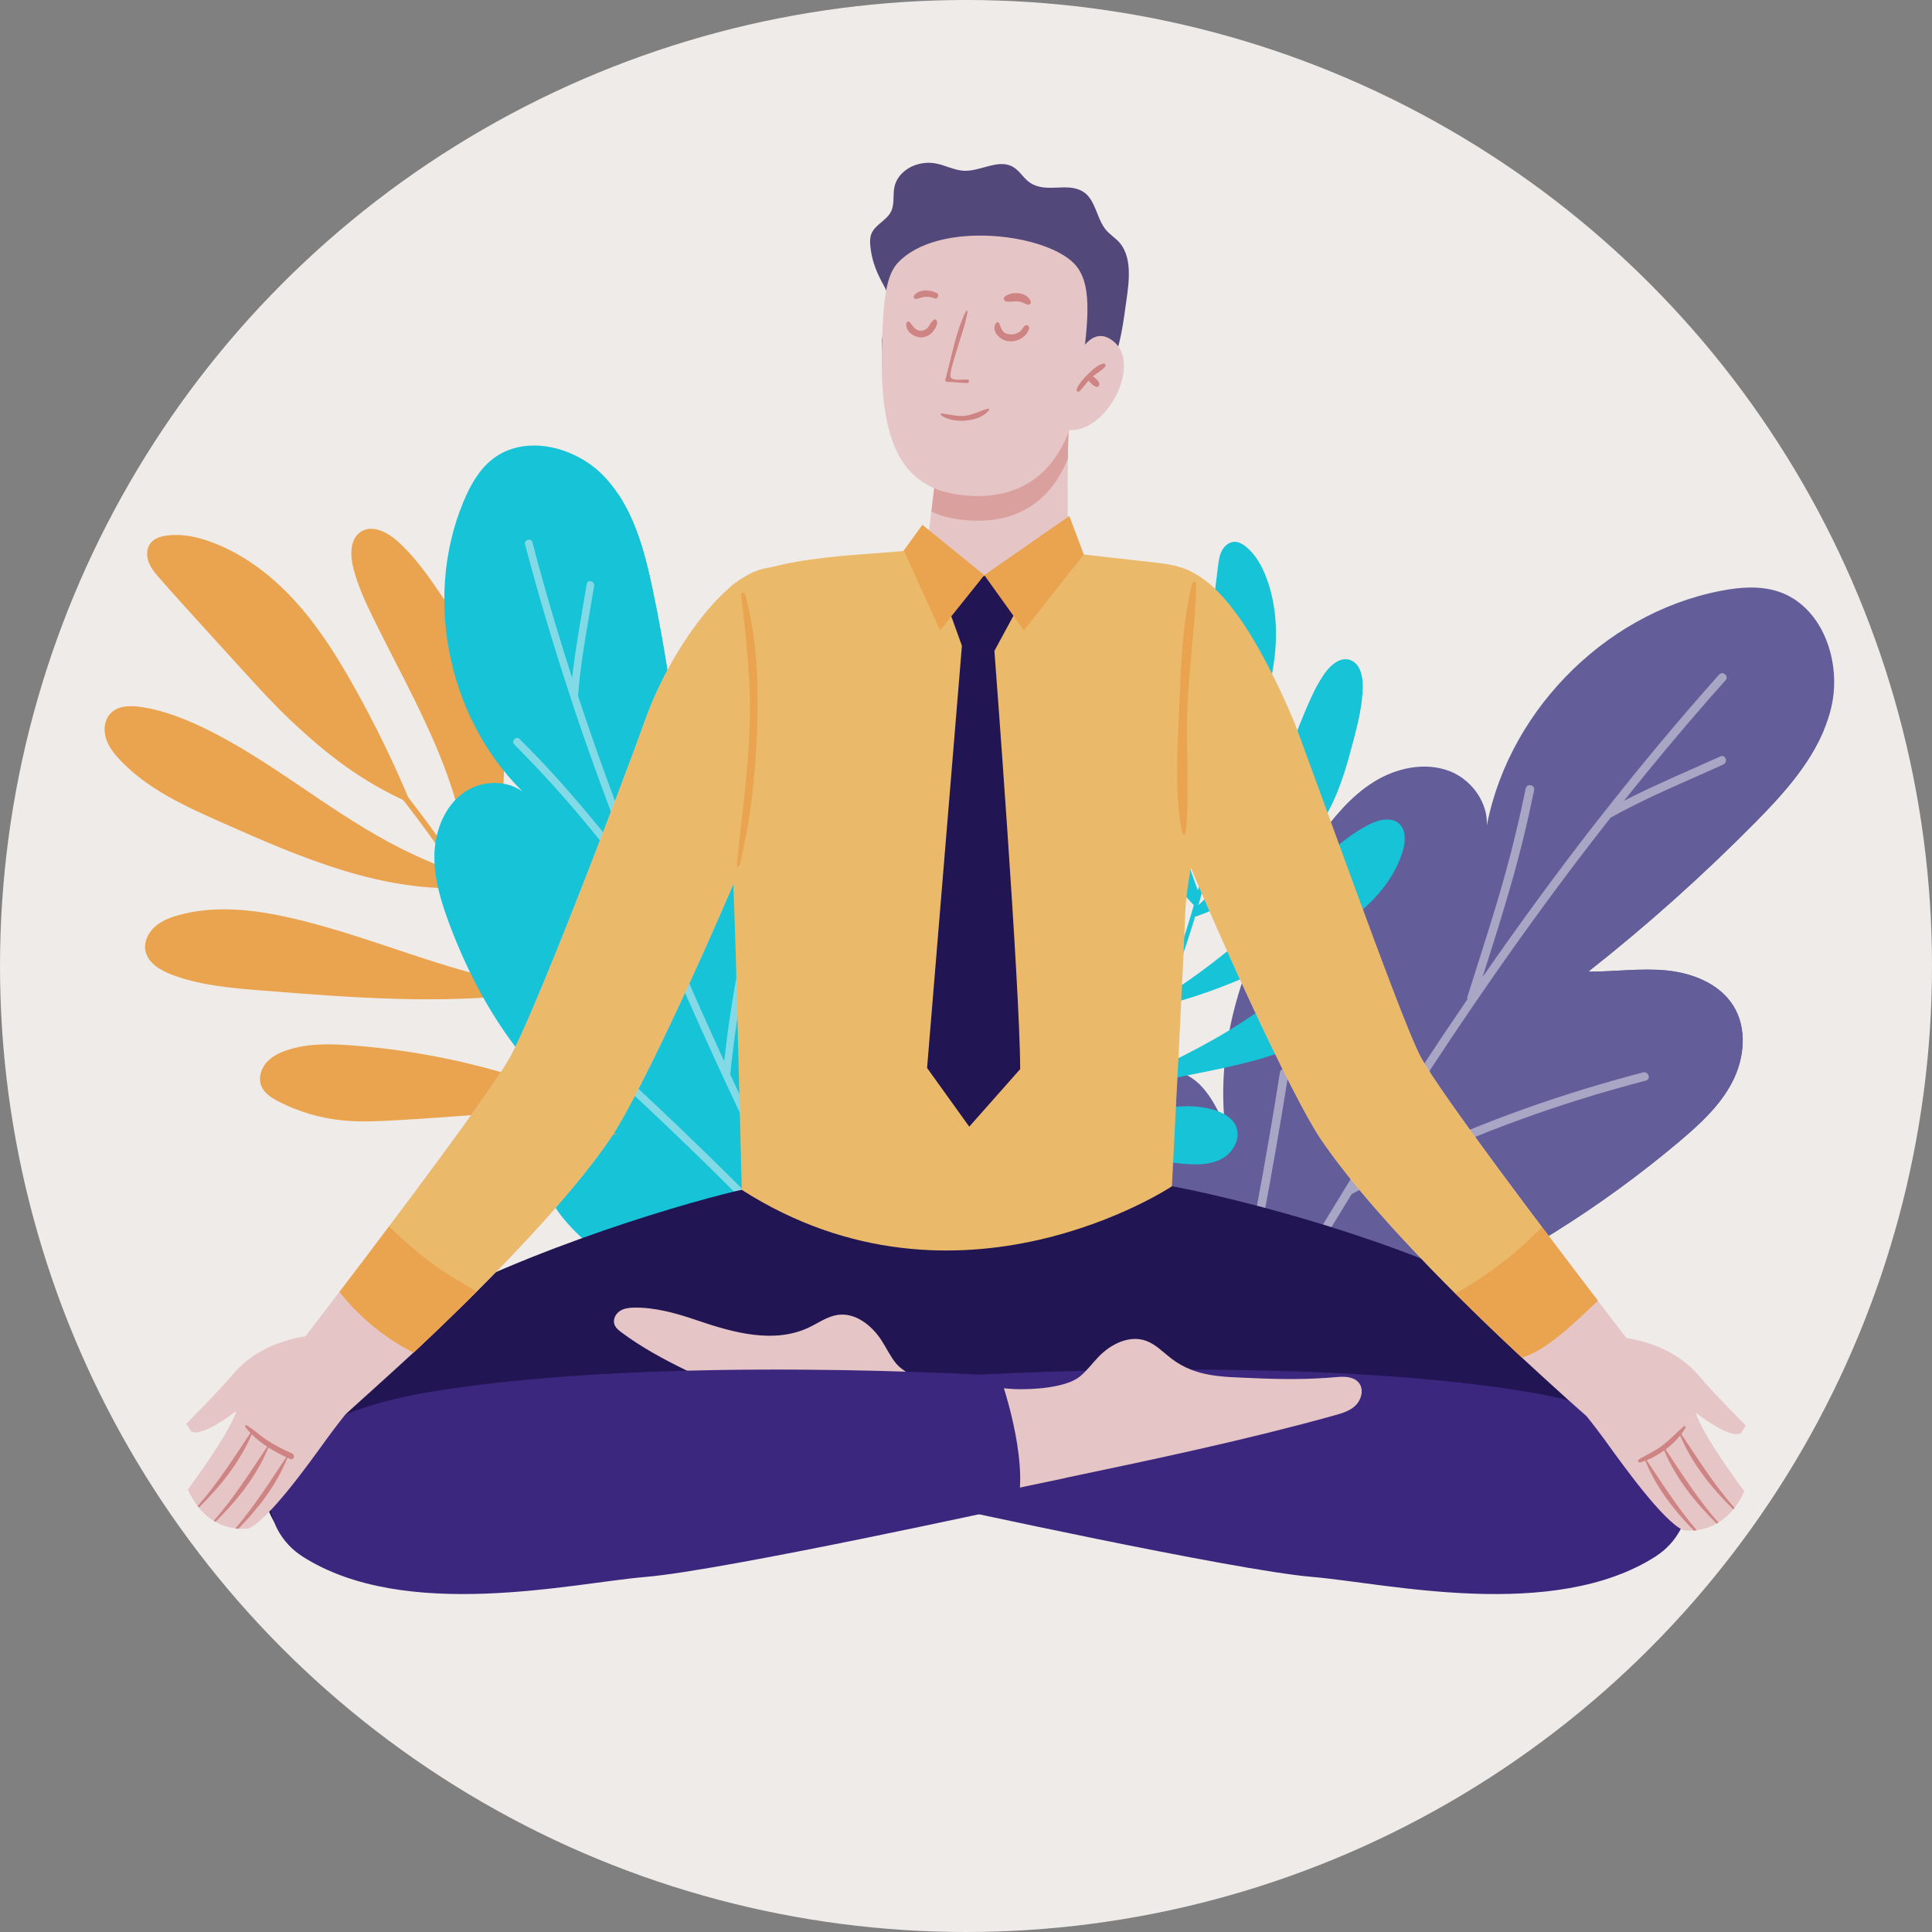
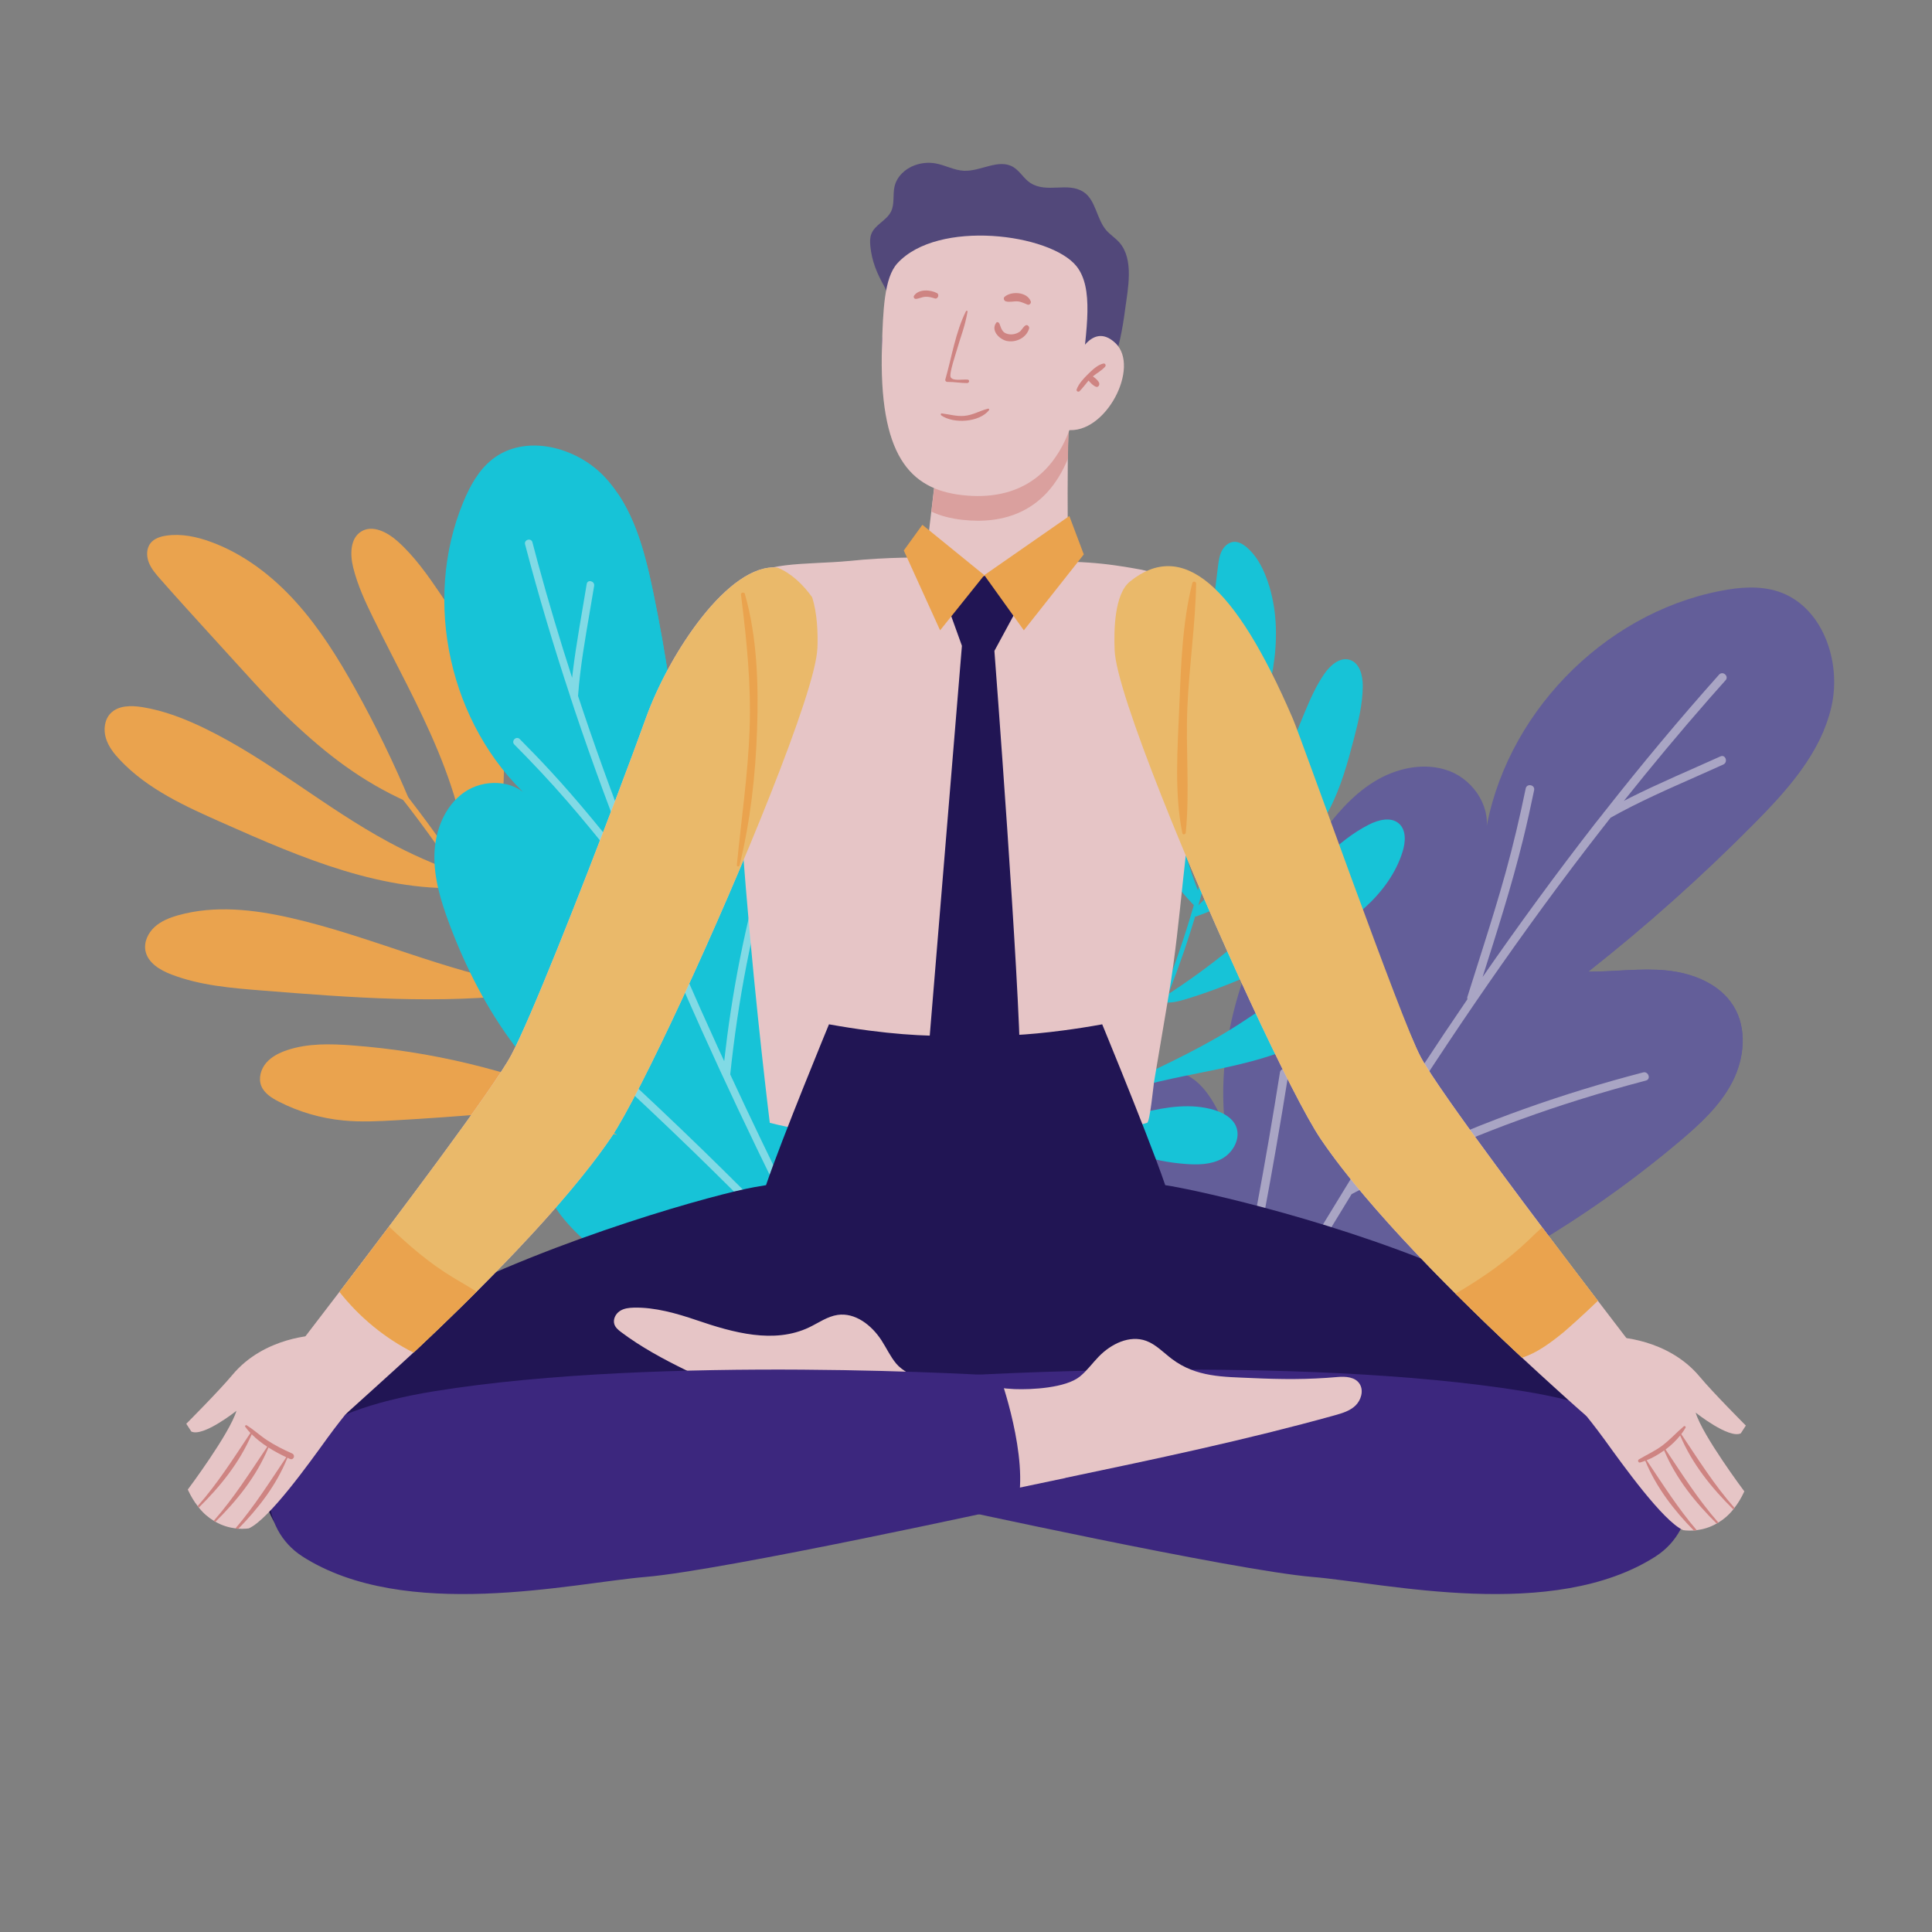
<svg xmlns="http://www.w3.org/2000/svg" id="Calque_2" viewBox="0 0 332.62 332.62">
  <rect x="0" y="0" width="332.62" height="332.62" fill="#808080" stroke="none" />
  <defs>
    <style>.cls-1{fill:#faf4f4;opacity:.47;}.cls-2{fill:#52487a;}.cls-3{fill:#daa09e;}.cls-4{fill:#17c3d7;}.cls-5{fill:#211554;}.cls-6{fill:#eab96a;}.cls-7{fill:#ce8482;}.cls-8{fill:#3c277e;}.cls-9{fill:#eaa34e;}.cls-10{fill:#635e99;}.cls-11{fill:#e6c5c6;}.cls-12{fill:#efebe8;}</style>
  </defs>
  <g id="Calque_1-2">
-     <circle class="cls-12" cx="166.31" cy="166.31" r="166.31" />
    <g>
      <g>
        <path class="cls-9" d="M107,215.47c-2.94-12.09-6.98-23.91-12.06-35.27-5.07-11.33-11.16-22.21-18.19-32.45-3.97-5.79-8.25-11.37-12.8-16.72-.41-.48,.32-1.13,.72-.65,8.12,9.54,15.35,19.83,21.6,30.68,6.22,10.8,11.45,22.16,15.62,33.9,2.37,6.66,4.39,13.44,6.06,20.3,.15,.61-.8,.82-.95,.21h0Z" />
        <path class="cls-9" d="M70.54,137.88c-2.76-6.58-5.89-13.02-9.36-19.25-2.94-5.28-6.15-10.45-10.19-14.94-4.04-4.49-8.97-8.3-14.64-10.38-2.47-.91-5.14-1.48-7.75-1.09-.99,.15-2.03,.48-2.66,1.26-.74,.91-.75,2.24-.33,3.33,.42,1.09,1.2,1.99,1.97,2.87,2.74,3.12,5.54,6.19,8.33,9.26,2,2.2,4,4.39,6,6.59,2.62,2.88,5.24,5.76,8.07,8.43,6.31,5.96,12.26,10.56,20.18,14.11" />
        <path class="cls-9" d="M79.08,150.34c-4.2-1.47-8.29-3.27-12.21-5.39-10.93-5.89-20.49-14.15-31.66-19.57-3.41-1.65-6.98-3.04-10.72-3.64-1.92-.31-4.15-.31-5.48,1.1-1.03,1.09-1.22,2.8-.78,4.24,.43,1.44,1.39,2.66,2.43,3.76,4.79,5.08,11.35,8.03,17.74,10.86,13.52,6,27.72,12.12,42.47,11.1" />
        <path class="cls-9" d="M82.28,154.31c4.75-11.98,6.35-25.72,1.68-37.74-1.98-5.1-5.01-9.72-8.08-14.24-2.22-3.27-4.51-6.55-7.47-9.18-1.73-1.53-4.27-2.86-6.23-1.64-1.93,1.2-1.92,4-1.37,6.21,.76,3.06,2.1,5.95,3.5,8.79,3.72,7.58,7.86,14.98,11.09,22.78,3.23,7.8,5.56,16.13,5.42,24.57" />
        <path class="cls-9" d="M91.63,172.13c1.42-1.12,2.25-2.81,2.99-4.45,4.07-9.04,6.93-18.58,8.99-28.27,1.03-4.83,1.86-9.75,1.76-14.69s-1.2-9.94-3.79-14.15c-1.15-1.87-2.99-3.74-5.17-3.46-2.34,.3-3.63,2.87-4.21,5.16-1.89,7.47-.67,15.31-.02,22.98,1.01,11.91,.61,23.94-1.2,35.76" />
        <path class="cls-9" d="M90.27,169.55c-13.76-2.34-26.61-8.42-40.22-11.52-6.36-1.45-13.07-2.22-19.35-.46-1.47,.41-2.95,.99-4.08,2.02-1.13,1.03-1.87,2.6-1.58,4.1,.4,2.07,2.5,3.33,4.47,4.08,4.95,1.9,10.32,2.34,15.61,2.76,15.28,1.22,30.7,2.43,45.91,.51" />
        <path class="cls-9" d="M100.39,192.39c5.94-14.57,17.25-27.19,19.37-42.78,.23-1.67,.34-3.42-.21-5.02-.55-1.6-1.91-3.02-3.59-3.19-2.22-.22-4.06,1.68-5.18,3.61-2.83,4.85-3.41,10.63-4.16,16.19-1.33,9.94-4.08,19.07-6.78,28.72" />
        <path class="cls-9" d="M99.82,189.36c-12.45-5.2-25.74-8.38-39.2-9.38-3.75-.28-7.61-.38-11.17,.81-1.35,.45-2.67,1.1-3.6,2.17-.93,1.07-1.39,2.63-.88,3.96,.5,1.29,1.78,2.1,3.01,2.73,3.45,1.77,7.24,2.88,11.1,3.25,3.03,.3,6.07,.14,9.11-.03,10.61-.61,21.2-1.5,31.76-2.68" />
        <path class="cls-9" d="M103.8,201.35c6.8-.7,12.89-4.64,17.8-9.39,2.04-1.97,3.99-4.24,4.58-7.01,.59-2.77-.69-6.12-3.39-6.97-1.92-.6-4.01,.16-5.73,1.21-4.55,2.79-7.53,7.51-10,12.24-1.51,2.88-2.89,5.83-4.13,8.84" />
        <path class="cls-9" d="M103.6,199.81c-.74-.6-2.77-1.03-3.72-1.13-2.41-.26-4.82-.51-7.23-.77-3.03-.32-6.1-.64-9.12-.21-2.16,.31-4.26,1-6.17,2.04-2.13,1.15-4.21,3.12-4.05,5.53,.11,1.58,1.2,2.96,2.51,3.85,2.71,1.83,6.31,1.9,9.46,.98,3.14-.91,5.95-2.69,8.76-4.38,2.81-1.69,6.26-3.86,9.48-4.45" />
      </g>
      <g>
        <path class="cls-4" d="M147.46,235.05c-8.13-5.07-17.57-7.54-26.61-10.72-9.04-3.18-18.17-7.41-24.14-14.91-2.77-3.48-4.66-8.78-1.76-12.17,2.61-3.05,7.36-2.59,11.31-1.87-14.07-7.25-23.36-21.48-28.9-36.31-1.43-3.84-2.67-7.85-2.57-11.95,.11-4.1,1.75-8.34,5.11-10.7,3.35-2.36,8.52-2.23,11.17,.9-13.65-12.48-18.39-33.76-11.32-50.85,1.15-2.78,2.64-5.52,4.99-7.38,5.63-4.46,14.46-2.21,19.37,3.03,4.91,5.24,6.83,12.55,8.3,19.58,2.34,11.22,3.99,22.58,4.93,34,2.25-3.33,3.96-7.02,6.51-10.13,2.54-3.11,6.2-5.67,10.22-5.54,4.08,.13,7.67,3.05,9.65,6.62,1.99,3.56,2.64,7.7,3.11,11.76,1.82,15.72,1.39,31.7-1.28,47.3,1.59-1.83,3.23-3.7,5.36-4.85,2.13-1.16,4.89-1.47,6.93-.15,1.66,1.08,2.55,3.03,3.1,4.93,2.21,7.74,.18,16.04-2.66,23.57-2.84,7.53-9,17.94-10.2,25.9" />
        <path class="cls-4" d="M96.74,116.33c-.96,10.47,.49,21.26,6.1,30.32,3.54,5.72,9.29,9.62,12.91,15.21,2.79,4.29,.58,7.46-.95,11.7-3.78,10.5-1.89,21.11,4.25,30.26,7.71,11.49,21.21,16.6,30.07,26.91,2.22-7.14,6.81-15.3,9.15-21.51,2.84-7.53,4.87-15.84,2.66-23.57-.55-1.91-1.43-3.85-3.1-4.93-2.03-1.32-4.79-1.01-6.93,.15-2.13,1.16-3.77,3.02-5.36,4.85,2.67-15.6,3.1-31.58,1.28-47.3-.47-4.05-1.12-8.19-3.11-11.76-1.99-3.56-5.57-6.49-9.65-6.62-4.01-.12-7.68,2.43-10.22,5.54-2.54,3.11-4.26,6.8-6.51,10.13-.94-11.42-2.59-22.78-4.93-34-1.22-5.84-2.75-11.87-6.05-16.75-5.03,9.75-8.62,20.44-9.62,31.37Z" />
        <path class="cls-1" d="M91.67,93.37c-.22-.82-1.49-.47-1.27,.35,2.32,8.85,4.94,17.61,7.81,26.29,0,.12,.04,.21,.09,.29,.22,.65,.42,1.31,.64,1.96,3.1,9.24,6.49,18.39,10.1,27.45-4.6-5.71-9.17-11.43-14.14-16.82-1.77-1.92-3.58-3.8-5.42-5.65-.6-.6-1.53,.33-.93,.94,3.12,3.14,6.15,6.36,9.05,9.7,2.67,3.07,5.25,6.24,7.8,9.41,1.64,2.03,3.28,4.07,4.92,6.1,.07,.09,.17,.14,.28,.17,3.26,8.03,6.68,15.99,10.24,23.89,4.07,9.04,8.32,18,12.68,26.9,2.04,4.16,4.14,8.31,6.15,12.49-3.78-3.94-7.58-7.85-11.44-11.71-4.83-4.83-9.73-9.59-14.7-14.29-2.83-2.68-5.68-5.33-8.55-7.97-.63-.58-1.56,.36-.93,.94,5.09,4.67,10.11,9.41,15.07,14.21,4.91,4.76,9.75,9.58,14.52,14.47,2.62,2.68,5.22,5.39,7.81,8.11,1.7,3.66,3.31,7.36,4.72,11.15,.44,1.17,.86,2.36,1.25,3.54,.27,.81,1.55,.45,1.27-.35-1.65-4.93-3.67-9.71-5.84-14.42,.03-.18,0-.37-.17-.54-.06-.06-.11-.12-.17-.17-1.96-4.2-4.03-8.35-6.08-12.5-3.66-7.4-7.24-14.84-10.71-22.33h0c.66-6.3,1.58-12.58,2.79-18.8,1.2-6.17,2.68-12.28,4.43-18.31,1-3.45,2.08-6.86,3.25-10.26,.28-.8-1.01-1.12-1.28-.32-2.07,6.02-3.88,12.13-5.41,18.31-1.52,6.15-2.76,12.36-3.71,18.62-.43,2.81-.79,5.64-1.11,8.47-.34-.74-.69-1.48-1.03-2.23-4.13-9.03-8.09-18.14-11.83-27.34-3.73-9.17-7.23-18.44-10.45-27.8-.63-1.83-1.24-3.67-1.85-5.5,.36-4.99,1.24-9.93,2.08-14.86,.23-1.37,.47-2.73,.69-4.1,.14-.83-1.15-1.16-1.28-.32-.82,5.05-1.78,10.09-2.4,15.17-.04,.33-.07,.66-.11,.98-2.11-6.53-4.08-13.11-5.88-19.73-.32-1.19-.64-2.38-.95-3.58Z" />
      </g>
      <g>
        <path class="cls-10" d="M199.38,256.85c-.3-10.73-3.83-21.06-6.46-31.47-2.63-10.41-4.33-21.54-1.02-31.75,1.54-4.74,5.31-9.78,10.26-9.17,4.46,.55,6.97,5.27,8.74,9.4-1.95-17.62,5.59-35.09,16-49.43,2.7-3.72,5.67-7.35,9.57-9.79,3.89-2.44,8.87-3.53,13.15-1.86,4.28,1.67,7.36,6.57,6.07,10.98,3.2-20.46,20.13-38.05,40.45-42.02,3.3-.65,6.78-.95,9.98,.09,7.65,2.49,11.01,12.12,9.16,19.95-1.85,7.83-7.49,14.14-13.14,19.86-9.02,9.12-18.6,17.69-28.68,25.63,4.5,.04,9-.64,13.48-.2,4.47,.45,9.13,2.28,11.5,6.11,2.41,3.88,1.9,9.04-.2,13.1-2.1,4.06-5.56,7.23-9.05,10.18-13.54,11.43-28.72,20.91-44.93,28.07,2.69,.35,5.45,.73,7.85,2,2.4,1.27,4.4,3.66,4.42,6.37,.02,2.22-1.25,4.25-2.69,5.94-5.85,6.85-14.86,10.1-23.64,12.11-8.78,2.01-22.31,2.71-30.48,6.5" />
        <path class="cls-10" d="M278.79,136.06c-10.36,5.58-19.54,13.61-24.52,24.46-3.14,6.84-3.23,14.62-6.2,21.46-2.28,5.26-6.61,5.16-11.51,6.36-12.14,2.97-20.87,11.29-25.61,22.69-5.95,14.3-2.37,30.07-6.51,44.71,8.03-2.35,18.49-3.11,25.74-4.77,8.78-2.01,17.79-5.26,23.64-12.11,1.44-1.69,2.71-3.72,2.69-5.94-.03-2.71-2.03-5.1-4.42-6.37-2.4-1.27-5.16-1.65-7.85-2,16.21-7.16,31.39-16.64,44.93-28.07,3.49-2.95,6.95-6.12,9.05-10.18s2.61-9.22,.2-13.1c-2.37-3.82-7.02-5.66-11.5-6.11-4.47-.45-8.98,.23-13.48,.2,10.08-7.94,19.66-16.51,28.68-25.63,4.7-4.75,9.37-9.91,11.89-16.01-12.21,1.34-24.41,4.61-35.23,10.44Z" />
        <path class="cls-1" d="M297.08,117.12c.64-.71-.48-1.68-1.12-.97-6.82,7.64-13.38,15.51-19.7,23.56-.1,.08-.17,.17-.21,.27-.48,.61-.96,1.21-1.44,1.81-6.7,8.62-13.14,17.44-19.36,26.41,2.48-7.82,4.99-15.63,6.95-23.61,.7-2.84,1.33-5.69,1.92-8.55,.19-.94-1.26-1.22-1.45-.29-1,4.85-2.13,9.67-3.45,14.44-1.22,4.4-2.57,8.75-3.95,13.1-.88,2.79-1.77,5.58-2.65,8.37-.04,.12-.03,.25,.02,.36-5.47,8.01-10.79,16.13-15.96,24.34-5.91,9.39-11.65,18.9-17.26,28.48-2.62,4.48-5.19,9-7.85,13.47,1.34-5.96,2.63-11.93,3.85-17.92,1.52-7.5,2.93-15.02,4.24-22.56,.75-4.3,1.46-8.6,2.15-12.91,.15-.94-1.3-1.23-1.45-.29-1.21,7.64-2.52,15.26-3.94,22.86-1.4,7.52-2.91,15.02-4.51,22.5-.88,4.11-1.8,8.21-2.74,12.3-2.37,3.85-4.83,7.64-7.49,11.3-.82,1.13-1.67,2.26-2.53,3.36-.58,.75,.53,1.72,1.12,.97,3.58-4.59,6.79-9.43,9.84-14.37,.19-.08,.34-.24,.4-.49,.02-.09,.04-.18,.06-.26,2.71-4.43,5.3-8.93,7.91-13.41,4.64-7.99,9.38-15.94,14.22-23.81h0c6.29-3.29,12.71-6.31,19.27-9.03,6.5-2.7,13.11-5.1,19.82-7.2,3.83-1.2,7.7-2.3,11.58-3.32,.92-.24,.42-1.64-.49-1.4-6.9,1.8-13.72,3.88-20.44,6.28-6.68,2.38-13.24,5.08-19.67,8.05-2.89,1.34-5.75,2.75-8.59,4.2,.48-.78,.96-1.56,1.44-2.34,5.87-9.44,11.92-18.77,18.19-27.95,6.25-9.15,12.73-18.16,19.48-26.96,1.32-1.72,2.66-3.43,3.99-5.13,4.88-2.75,10.04-4.99,15.16-7.26,1.42-.63,2.84-1.26,4.25-1.9,.86-.39,.38-1.79-.49-1.4-5.22,2.36-10.51,4.58-15.64,7.15-.33,.17-.66,.34-.98,.51,4.79-6.01,9.71-11.92,14.78-17.7,.91-1.04,1.83-2.07,2.75-3.1Z" />
      </g>
      <g>
        <path class="cls-4" d="M182.57,203.93c5.6-7.97,10.46-16.44,14.52-25.29,4.05-8.83,7.3-18.03,9.7-27.44,1.36-5.33,2.43-10.72,3.23-16.16,.07-.48,.83-.4,.76,.09-1.42,9.7-3.74,19.26-6.9,28.54-3.15,9.23-7.13,18.17-11.88,26.68-2.69,4.83-5.64,9.51-8.82,14.04-.28,.4-.89-.05-.61-.45h0Z" />
        <path class="cls-4" d="M209.4,142.44c2.45-5.02,4.62-10.18,6.49-15.44,1.59-4.45,2.98-9.01,3.53-13.71,.56-4.69,.25-9.56-1.45-13.97-.74-1.92-1.78-3.79-3.36-5.12-.6-.51-1.33-.94-2.11-.92-.91,.03-1.7,.71-2.13,1.52-.43,.81-.55,1.74-.67,2.64-.42,3.22-.78,6.45-1.15,9.68-.26,2.31-.52,4.62-.78,6.93-.34,3.03-.68,6.06-.8,9.1-.25,6.78,.11,12.66,2.11,19.15" />
        <path class="cls-4" d="M206.48,153.9c-1.3-3.23-2.35-6.57-3.13-9.96-2.17-9.47-2.25-19.36-4.83-28.72-.79-2.86-1.81-5.67-3.39-8.18-.81-1.29-1.96-2.6-3.48-2.66-1.18-.04-2.27,.73-2.9,1.73-.62,1-.85,2.19-.96,3.37-.52,5.44,1.13,10.82,2.76,16.04,3.45,11.05,7.17,22.56,15.38,30.71" />
        <path class="cls-4" d="M205.8,157.83c9.5-3.39,18.41-9.54,23.07-18.48,1.98-3.8,3.13-7.96,4.21-12.11,.78-3,1.52-6.04,1.54-9.13,.01-1.81-.52-3.98-2.25-4.51-1.7-.52-3.34,.94-4.36,2.4-1.41,2.03-2.41,4.31-3.37,6.59-2.54,6.1-4.76,12.35-7.68,18.28-2.92,5.93-6.62,11.59-11.66,15.87" />
        <path class="cls-4" d="M200.13,172.52c1.39,.26,2.81-.13,4.16-.54,7.41-2.27,14.51-5.51,21.27-9.3,3.37-1.89,6.69-3.93,9.55-6.54,2.85-2.61,5.23-5.83,6.37-9.53,.51-1.64,.65-3.69-.63-4.82-1.38-1.22-3.56-.65-5.2,.19-5.37,2.74-9.35,7.5-13.53,11.85-6.49,6.74-13.77,12.71-21.66,17.75" />
        <path class="cls-4" d="M200.95,170.39c-5.72-9.3-8.78-20-13.98-29.61-2.43-4.49-5.44-8.84-9.71-11.62-1-.65-2.1-1.23-3.29-1.36s-2.49,.24-3.23,1.18c-1.01,1.3-.67,3.19-.1,4.74,1.44,3.89,3.95,7.28,6.43,10.61,7.17,9.62,14.41,19.31,23.38,27.27" />
        <path class="cls-4" d="M192.73,188.13c11.64-4.03,24.89-3.88,35.16-10.68,1.1-.73,2.19-1.57,2.84-2.72,.66-1.15,.79-2.68,.02-3.76-1.01-1.42-3.08-1.52-4.8-1.19-4.31,.84-8.01,3.48-11.67,5.91-6.53,4.35-13.32,7.44-20.39,10.83" />
        <path class="cls-4" d="M194.22,186.23c-3.37-10.01-8.35-19.47-14.71-27.9-1.77-2.35-3.7-4.67-6.24-6.16-.96-.56-2.03-1-3.14-1-1.11,0-2.27,.54-2.78,1.52-.5,.96-.32,2.13-.06,3.18,.74,2.94,2.04,5.74,3.81,8.21,1.39,1.93,3.05,3.65,4.72,5.34,5.83,5.93,11.82,11.69,17.96,17.3" />
        <path class="cls-4" d="M189.23,194.76c3.92,3.64,9.38,5.19,14.71,5.62,2.21,.18,4.55,.16,6.49-.92,1.93-1.09,3.24-3.56,2.35-5.59-.64-1.44-2.16-2.28-3.67-2.75-3.99-1.23-8.31-.55-12.36,.43-2.47,.6-4.92,1.31-7.33,2.13" />
        <path class="cls-4" d="M190.03,193.84c-.03-.75-.82-2.16-1.25-2.77-1.09-1.55-2.19-3.1-3.28-4.65-1.38-1.95-2.77-3.92-4.58-5.47-1.29-1.11-2.79-1.99-4.38-2.58-1.77-.66-4-.87-5.34,.47-.88,.88-1.12,2.23-.97,3.47,.32,2.54,2.14,4.69,4.3,6.07,2.16,1.38,4.65,2.11,7.09,2.89,2.44,.78,5.5,1.69,7.51,3.28" />
      </g>
    </g>
    <g>
      <path class="cls-11" d="M206.41,131.9c-2.56,12.93-2.98,26.13-5.15,39.11-.85,5.09-1.72,10.19-2.58,15.29-.1,.57-.7,6.87-1.19,7.01-30.92,9-64.96,0-64.96,0,0,0-9.56-77.02-4.32-92.55,1.42-4.22,11.1-3.51,17.81-4.17,.1,0,.18-.01,.27-.02,6.43-.69,13.11-.59,13.11-.59l1.92-16.24c14.96,3.24,22.81-7.76,22.81-7.76-.16,.89-.25,3.64-.29,6.99-.09,7.39,.04,17.73,.04,17.73,3.25,.06,6.33,.34,9.2,.8,4.39,.7,8.55,1.25,11.58,4.99,1.78,2.21,2.95,4.94,3.57,7.78,.29,1.29,.46,2.59,.53,3.89,.32,5.98-1.21,11.89-2.37,17.76Z" />
      <path class="cls-5" d="M173.12,248.87c-3.46-.71-6.96-1.15-10.5-1.15-11.63-.01-22.73,4.66-33.7,8.73-3.54,1.31-7.09,2.56-10.66,3.76-6.29,2.11-14.18,6.05-20.82,5.19-7.18-.93-14.87,.22-22.09,.54-5.89,.26-11.78,.52-17.68,.77-.73,.03-6.21,.87-6.75,.3-30.61-32.77,66.5-60.43,78.97-62.63,1.29-.22,1.99-.34,1.99-.34,2.7-7.96,10.84-27.69,10.84-27.69,9.95,1.79,16.94,2.07,21.14,1.96v-.36s.8,.15,2.38,.26c1.58-.11,2.38-.26,2.38-.26v.36c3.19,.09,7.98-.05,14.45-.91,2.06-.27,4.29-.61,6.69-1.05,0,0,1.4,3.4,3.24,7.95,2.58,6.41,6.03,15.08,7.61,19.74,0,0,.4,.06,1.14,.19,9.79,1.69,97.92,21.07,87.35,59.44-3.1-.07-5.55,.89-8.65,.82-13.4-.28-26.8-.57-40.19-.85-3.98-.08-8.16,.22-12.11-.25-3.58-.43-7.27-1.38-10.84-2.13-7.75-1.62-15.42-3.65-22.98-6.07-7.02-2.25-14.05-4.85-21.22-6.31Z" />
      <path class="cls-11" d="M153.52,252.4c7.08,3.09,14.16,6.19,21.23,9.28,1.22-4.75,7.61-18.81,1.11-21-3.55-1.2-7.27-.87-10.91-1.48-2.98-.5-8.63-2.01-10.65-4.43-1.01-1.21-1.68-2.68-2.54-4.01-1.71-2.64-4.55-4.82-7.55-4.38-1.77,.26-3.3,1.38-4.92,2.15-6.04,2.87-13.05,.91-19.35-1.24-3.39-1.16-7.24-2.26-10.84-2.16-.83,.02-1.7,.12-2.4,.59-.71,.47-1.19,1.4-.94,2.24,.18,.59,.68,1.01,1.16,1.37,6.89,5.19,15.33,8.25,22.85,12.28,7.69,4.13,15.78,7.3,23.74,10.78Z" />
      <path class="cls-8" d="M285.09,267.92c3.52-2.26,5.83-6.3,5.52-10.65-.43-6.12-5.73-14.09-28.28-17.75-39.22-6.36-97.36-2.66-97.36-2.66,0,0-5.11,14.14-3,22.42,0,0,50.56,11.09,63.99,12.21,12.56,1.05,41.42,7.81,59.13-3.56Z" />
      <path class="cls-11" d="M183.42,254.46c-7.51,1.58-15.03,3.15-22.54,4.73-.32-4.91-3.99-20.01,2.79-20.83,3.71-.44,7.29,.64,10.97,.79,3.02,.12,8.84-.2,11.26-2.15,1.21-.98,2.14-2.28,3.23-3.41,2.16-2.24,5.35-3.79,8.21-2.74,1.68,.62,2.98,2.03,4.43,3.12,4.2,3.16,8.85,3.06,13.75,3.28,5.06,.23,9.59,.28,14.76-.18,1.4-.12,3.06-.02,3.82,1.22,.71,1.15,.22,2.78-.74,3.7s-2.27,1.31-3.52,1.66c-15.32,4.26-30.87,7.53-46.42,10.79Z" />
      <path class="cls-8" d="M52.01,267.92c-3.52-2.26-5.83-6.3-5.52-10.65,.43-6.12,5.73-14.09,28.28-17.75,39.22-6.36,97.36-2.66,97.36-2.66,0,0,5.11,14.14,3,22.42,0,0-50.56,11.09-63.99,12.21-12.56,1.05-41.42,7.81-59.13-3.56Z" />
      <path class="cls-3" d="M184.15,71.97c-.16,.89-.25,3.64-.29,6.99-3.79,9.27-11.14,11.34-18.22,10.53-1.94-.22-3.7-.66-5.28-1.41l.98-8.34c14.96,3.24,22.81-7.76,22.81-7.76Z" />
      <g>
        <path class="cls-11" d="M62.39,240.05s-2.87,3.18-6.03,7.53c-3.15,4.36-10.02,13.97-13.52,15.55,0,0-.72,.12-1.82,.06-.16,0-.32-.02-.5-.06-.98-.13-2.19-.42-3.43-1.14-.09-.05-.19-.11-.29-.17-.87-.52-1.77-1.26-2.57-2.27-.07-.09-.13-.17-.2-.26-.61-.78-1.18-1.71-1.7-2.84,0,0,7.2-9.61,8.38-13.56,0,0-5.72,4.55-7.77,3.57l-.87-1.34s5.63-5.64,7.92-8.39c5.57-6.7,14.46-6.84,14.46-6.84,0,0,8.82,3.8,7.94,10.15Z" />
        <path class="cls-11" d="M140.72,111.6c-.13,3.75-3.47,13.5-8.07,25.12-8.86,22.42-22.52,51.85-27.44,59.11-8.11,11.93-23.37,27.06-34.01,37.02-2.3,2.15-11.72,10.64-11.72,10.64,0,0-8.88-4.13-7.2-13.03,0,0,5.18-6.76,6.16-8.05,9.38-12.29,26.44-34.9,29.56-40.74,3.32-6.2,11.98-28.16,18.28-44.81,1.95-5.14,3.68-9.8,4.95-13.33,4-11.09,14.26-26.6,22.62-25.82,1.51,.14,2.92,.8,4.24,2.09,.76,.73,1.31,1.79,1.7,3,.91,2.76,1.02,6.34,.92,8.79Z" />
        <path class="cls-7" d="M50.27,250.22c-1.47-.64-2.9-1.37-4.26-2.25-1.23-.8-2.31-1.83-3.55-2.59-.14-.09-.35,.1-.24,.26,.27,.37,.57,.73,.89,1.07-2.91,4.37-5.66,8.71-9.08,12.58,.06,.09,.13,.17,.2,.26,3.7-3.64,7.01-7.73,9.11-12.62,.79,.8,1.7,1.51,2.67,2.14-2.97,4.42-5.74,8.82-9.21,12.76,.1,.06,.2,.12,.29,.17,3.73-3.68,7.06-7.82,9.13-12.79,1.01,.64,2.06,1.2,3.07,1.67-2.85,4.23-5.5,8.46-8.76,12.26,.17,.04,.34,.05,.5,.06,3.47-3.54,6.55-7.5,8.46-12.23,.14,.07,.29,.14,.42,.2,.64,.29,1.02-.65,.37-.94Z" />
      </g>
      <g>
        <path class="cls-11" d="M270.24,240.36s2.87,3.18,6.03,7.53c3.15,4.36,10.02,13.97,13.52,15.55,0,0,.72,.12,1.82,.06,.16,0,.32-.02,.5-.06,.98-.13,2.19-.42,3.43-1.14,.09-.05,.19-.11,.3-.17,.87-.52,1.77-1.26,2.57-2.27,.07-.09,.13-.17,.2-.26,.61-.78,1.18-1.71,1.7-2.84,0,0-7.2-9.61-8.38-13.56,0,0,5.72,4.55,7.77,3.57l.87-1.34s-5.63-5.64-7.92-8.39c-5.57-6.7-14.46-6.84-14.46-6.84,0,0-8.82,3.8-7.94,10.15Z" />
        <path class="cls-11" d="M273.14,243.8s-2.15-1.86-5.58-4.99c-1.6-1.45-3.47-3.16-5.54-5.08-10.67-9.94-26.35-25.41-34.6-37.58-4.93-7.26-18.58-36.69-27.45-59.1-4.6-11.64-7.94-21.38-8.07-25.12-.14-3.53-.03-9.64,2.62-11.8,8.97-7.25,21.97,8.52,27.1,23.79,1.2,3.56,19.66,51.87,22.99,58.08,3.23,6.03,21.35,29.99,30.48,41.94,.63,.82,5.24,6.85,5.24,6.85,1.68,8.9-7.2,13.02-7.2,13.02Z" />
        <path class="cls-7" d="M289.45,246.91c.27-.36,.52-.72,.73-1.1,.12-.21-.14-.38-.3-.24-1.3,1.09-2.41,2.36-3.78,3.37-1.26,.92-2.63,1.53-3.95,2.32-.27,.16-.09,.61,.21,.53,.29-.08,.59-.18,.89-.3,1.92,4.63,4.95,8.53,8.36,12.01,.16,0,.32-.02,.5-.06-3.21-3.74-5.83-7.89-8.62-12.04,1.01-.4,2.04-.99,3.01-1.69,2.07,4.88,5.36,8.96,9.04,12.59,.09-.05,.19-.11,.3-.17-3.43-3.89-6.17-8.22-9.09-12.58,.95-.71,1.81-1.53,2.51-2.41,2.09,4.93,5.43,9.05,9.15,12.72,.07-.09,.13-.17,.2-.26-3.44-3.9-6.21-8.29-9.15-12.69Z" />
      </g>
-       <path class="cls-6" d="M127.69,204.84c37.31,23.86,74.07-.6,74.07-.6,.08-1.62,2.12-41.1,2.23-45.46,.17-7.23,1.84-13.42,3.83-20.31,3.01-10.42,4.62-21.65,2.04-32.2-.64-2.63-1.63-5.33-3.64-7.02-2.09-1.75-4.89-2.12-7.54-2.42-4.39-.5-8.79-1-13.18-1.49-.47-.05-.95-.1-1.39,.07-.49,.19-.84,.62-1.24,.97-1.3,1.15-3.08,1.44-4.75,1.7-1.93,.29-3.86,.59-5.79,.89-2.07,.32-4.28,.61-6.16-.36-2.25-1.16-3.7-3.99-6.18-4.33-.84-.12-1.69,.08-2.51,.28-4.62,1.1-26.65,.56-32.17,6.95-.99,1.15-1.34,5.14-1.25,6.7,1.06,19.83,2.19,39.55,2.7,59.4,.32,12.42,.63,24.83,.95,37.25Z" />
      <path class="cls-6" d="M140.72,111.6c-.13,3.75-3.47,13.5-8.07,25.12-8.86,22.42-22.52,51.85-27.44,59.11-5.6,8.24-14.62,18.01-23.16,26.54-3.83,3.83-7.56,7.41-10.85,10.49-4.89-2.45-9.28-6.05-12.75-10.44,2.45-3.2,5.42-7.11,8.52-11.25,8.8-11.71,18.73-25.18,21.04-29.49,3.32-6.2,11.98-28.16,18.28-44.81,1.95-5.14,3.68-9.8,4.95-13.33,4-11.09,14.26-26.62,22.62-25.82,2.41,1,4.38,2.91,5.95,5.08,.91,2.76,1.02,6.34,.92,8.79Z" />
      <path class="cls-6" d="M275.09,223.94c-2.69,2.6-5.44,5.03-6.04,5.52-2.2,1.78-4.5,3.48-7.02,4.27-3.43-3.19-7.38-6.97-11.44-11.01-8.55-8.54-17.57-18.31-23.17-26.57-4.93-7.26-18.58-36.69-27.45-59.1-4.6-11.64-7.94-21.38-8.07-25.12-.14-3.53-.03-9.64,2.62-11.8,8.97-7.25,18.01,.22,28.06,23.6,1.48,3.43,18.7,52.07,22.02,58.28,2.3,4.29,12.13,17.65,20.89,29.29,3.57,4.74,6.96,9.19,9.59,12.64Z" />
      <path class="cls-9" d="M82.06,222.37c-3.83,3.83-7.56,7.41-10.85,10.49-4.89-2.45-9.28-6.05-12.75-10.44,2.45-3.2,5.42-7.11,8.52-11.25,3.41,3.25,6.88,6.26,10.96,8.73,1.34,.81,2.75,1.62,4.12,2.47Z" />
      <path class="cls-9" d="M275.09,223.94c-2.69,2.6-5.44,5.03-6.04,5.52-2.2,1.78-4.5,3.48-7.02,4.27-3.43-3.19-7.38-6.97-11.44-11.01,.3-.18,.59-.34,.87-.51,4.19-2.5,8.12-5.28,11.69-8.69,.77-.73,1.54-1.5,2.35-2.22,3.57,4.74,6.96,9.19,9.59,12.64Z" />
      <path class="cls-5" d="M171.2,112.06s4.39,57.46,4.44,72l-8.77,9.91-7.26-10.11,6-72.71s2.93-4.91,5.6,.9Z" />
      <polygon class="cls-5" points="174.73 105.54 171.2 112.06 165.6 111.16 162.26 101.89 169.79 99.02 174.73 105.54" />
      <polygon class="cls-9" points="184.1 88.84 186.59 95.45 176.27 108.52 169.46 99.02 184.1 88.84" />
      <polygon class="cls-9" points="169.46 99.02 161.85 108.52 155.6 94.77 158.8 90.35 169.46 99.02" />
      <path class="cls-9" d="M128.27,102.28c-.11-.38-.75-.33-.7,.1,.97,7.77,1.77,15.37,1.48,23.23-.28,7.82-1.44,15.54-2.19,23.32-.03,.28,.4,.33,.46,.07,1.87-7.63,2.75-15.51,3.02-23.38,.26-7.72,.03-15.87-2.09-23.32Z" />
      <path class="cls-9" d="M204.42,121.86c.29-7.12,1.39-14.26,1.51-21.38,0-.4-.56-.48-.66-.09-1.73,6.85-1.96,14.43-2.25,21.47-.28,6.99-.86,14.67,.53,21.56,.08,.38,.57,.25,.6-.09,.69-7.06-.03-14.36,.27-21.47Z" />
      <path class="cls-2" d="M152.38,67.43c-.24-.43-.1-1.55-.13-2.04-.12-2.13-.42-4.38-.42-6.5,0-1.07,.47-2.2,.66-3.25,.43-2.3,.85-4.37-.27-6.37-1.23-2.19-2.13-4.31-2.38-6.9-.06-.67-.08-1.35,.13-1.98,.59-1.72,2.68-2.38,3.46-4.02,.61-1.3,.25-2.87,.58-4.27,.4-1.73,1.84-3.04,3.43-3.63,1.15-.43,2.4-.55,3.61-.34,1.66,.29,3.21,1.19,4.89,1.27,2.91,.14,6.02-2.17,8.54-.62,1.13,.69,1.81,2.02,2.93,2.73,2.87,1.82,6.4-.24,9.13,1.54,2.11,1.37,2.24,4.61,3.89,6.56,.68,.8,1.6,1.35,2.29,2.14,2.55,2.92,1.46,7.96,.99,11.48-.42,3.2-1.07,7.02-2.39,9.95-.25,.56-1.96,3.32-2.54,2.05-4.71,.65-9.48,1.07-14.21,1.53-6.58,.64-13.4,1.59-20.01,1.18-.48-.03-1.87,.04-2.17-.51Z" />
      <path class="cls-11" d="M154.49,45.34c-2.27,2.49-2.46,8.09-2.65,14.28-.57,18.73,4.74,24.59,13.8,25.62,9.06,1.03,18.53-2.65,20.48-20.02,.98-8.69,2.2-15.64-.79-19.39-4.46-5.59-23.88-8.14-30.85-.48Z" />
      <path class="cls-11" d="M184.87,62.7s2.77-7.76,7.15-3.65c4.37,4.11-1.67,15.83-8.36,14.96,0,0-.92-8.66,1.21-11.32Z" />
      <path class="cls-7" d="M189.97,62.59c-.97,.18-1.96,1.14-2.66,1.83-.73,.72-1.59,1.62-1.95,2.62-.11,.31,.3,.51,.5,.31,.57-.56,1.02-1.22,1.55-1.83,.38,.43,.76,.87,1.28,1.07,.4,.16,.7-.37,.52-.72-.23-.45-.65-.77-1.06-1.07,.7-.57,1.53-1.01,2.11-1.67,.22-.25,0-.6-.3-.55Z" />
      <path class="cls-7" d="M166.59,65.36c-.78-.1-2.56,.31-2.92-.43-.3-.61,.95-4.23,1.12-4.86,.64-2.24,1.31-3.75,1.79-6.44,.02-.12-.21-.18-.27-.06-1.8,3.57-2.47,7.98-3.56,11.76-.06,.21,.12,.43,.37,.42,1.14-.02,2.24,.2,3.38,.2,.38,0,.49-.55,.09-.6Z" />
      <path class="cls-7" d="M161.31,50.46c-1.1-.59-3.15-.75-3.95,.46-.15,.22,.05,.55,.29,.54,.55-.03,1.03-.31,1.57-.36,.59-.05,1.16,.09,1.72,.28,.51,.17,.85-.66,.37-.92Z" />
      <path class="cls-7" d="M177.46,51.88c-.63-1.65-3.35-1.8-4.51-.78-.26,.23-.1,.67,.19,.77,.68,.22,1.4-.05,2.1,.02,.62,.06,1.11,.35,1.68,.56,.29,.11,.66-.25,.54-.57Z" />
-       <path class="cls-7" d="M161.29,55.21c-.05-.15-.21-.29-.37-.22-.82,.35-.86,1.51-1.81,1.84-1.25,.44-1.81-.5-2.48-1.37-.22-.28-.59-.02-.61,.27-.12,1.5,1.58,2.48,2.82,2.34,.71-.08,1.35-.44,1.8-1.02,.37-.48,.87-1.2,.65-1.83Z" />
      <path class="cls-7" d="M177.05,56.12c-.54-.58-1.11,.71-1.46,.96-.6,.43-1.36,.59-2.06,.43-1.01-.23-1.12-.91-1.46-1.78-.08-.21-.38-.39-.56-.16-1,1.37,.62,2.9,1.86,3.14,1.53,.29,3.3-.51,3.8-2.12,.05-.16,0-.35-.12-.47Z" />
      <path class="cls-7" d="M170.13,70.35c-1.43,.35-2.62,1.12-4.13,1.25-1.34,.11-2.56-.27-3.87-.43-.18-.02-.21,.25-.09,.34,2.09,1.48,6.56,1.23,8.23-.89,.09-.12,0-.3-.14-.26Z" />
    </g>
  </g>
</svg>